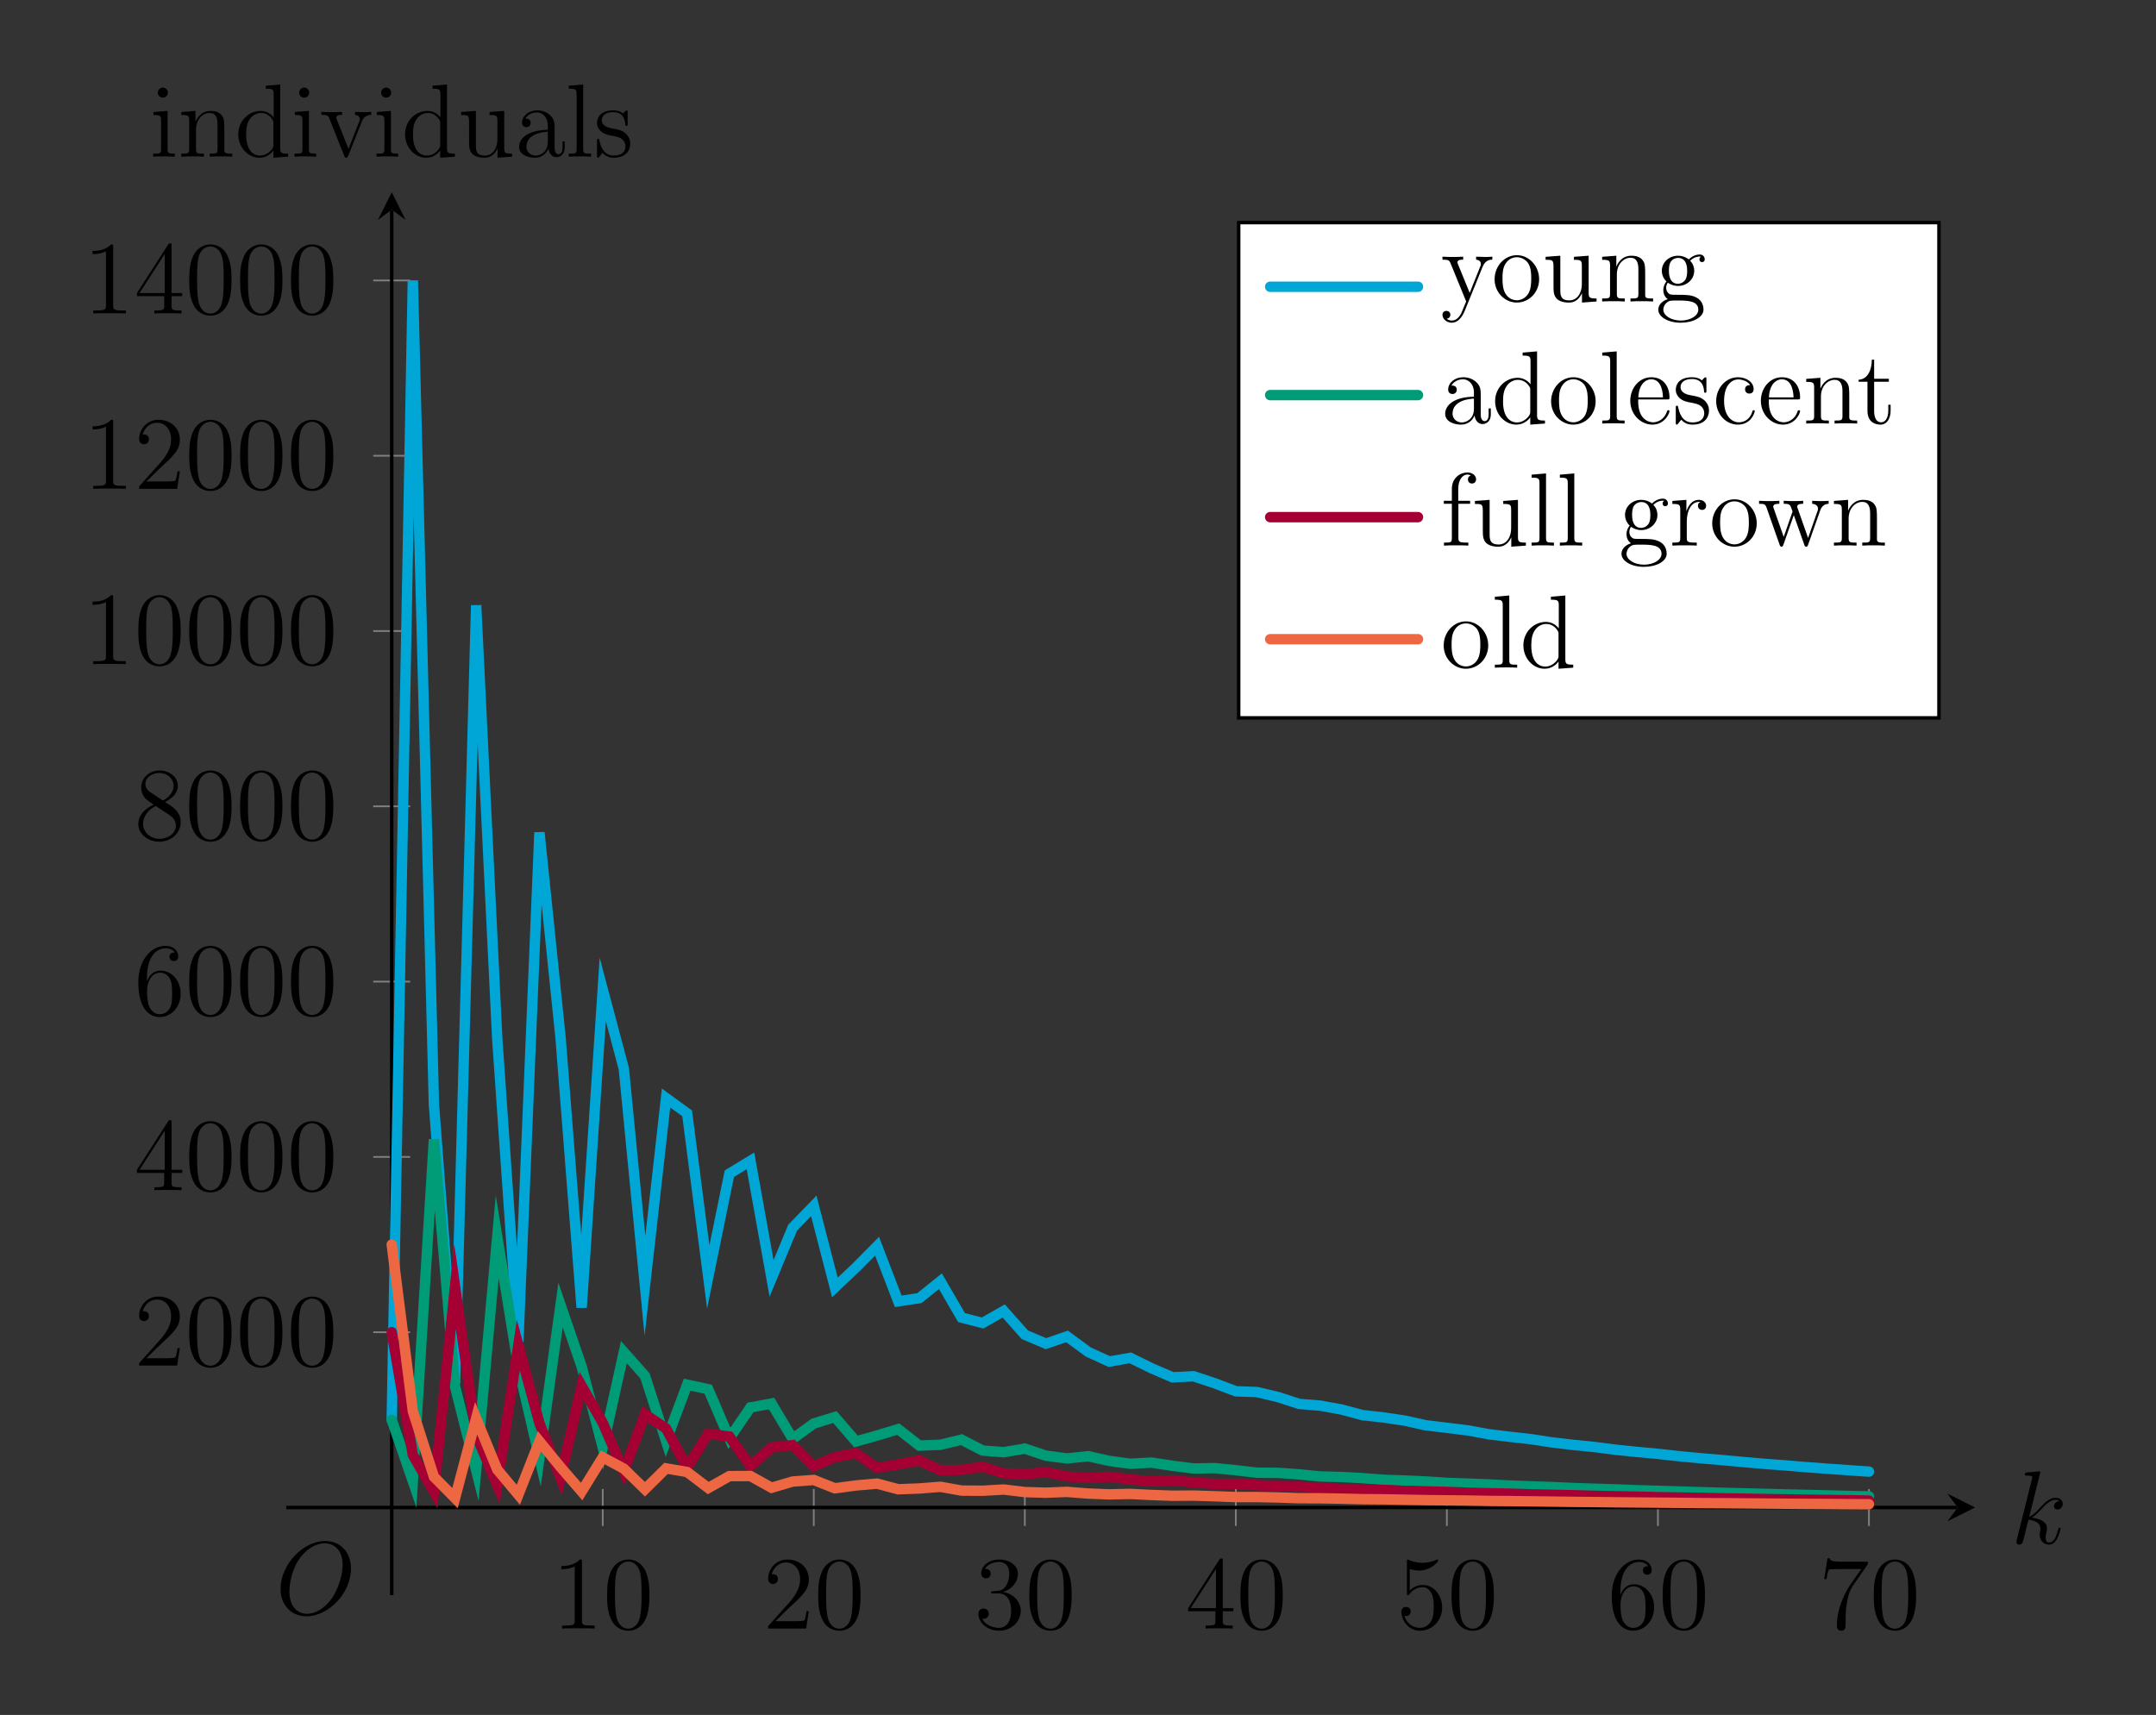
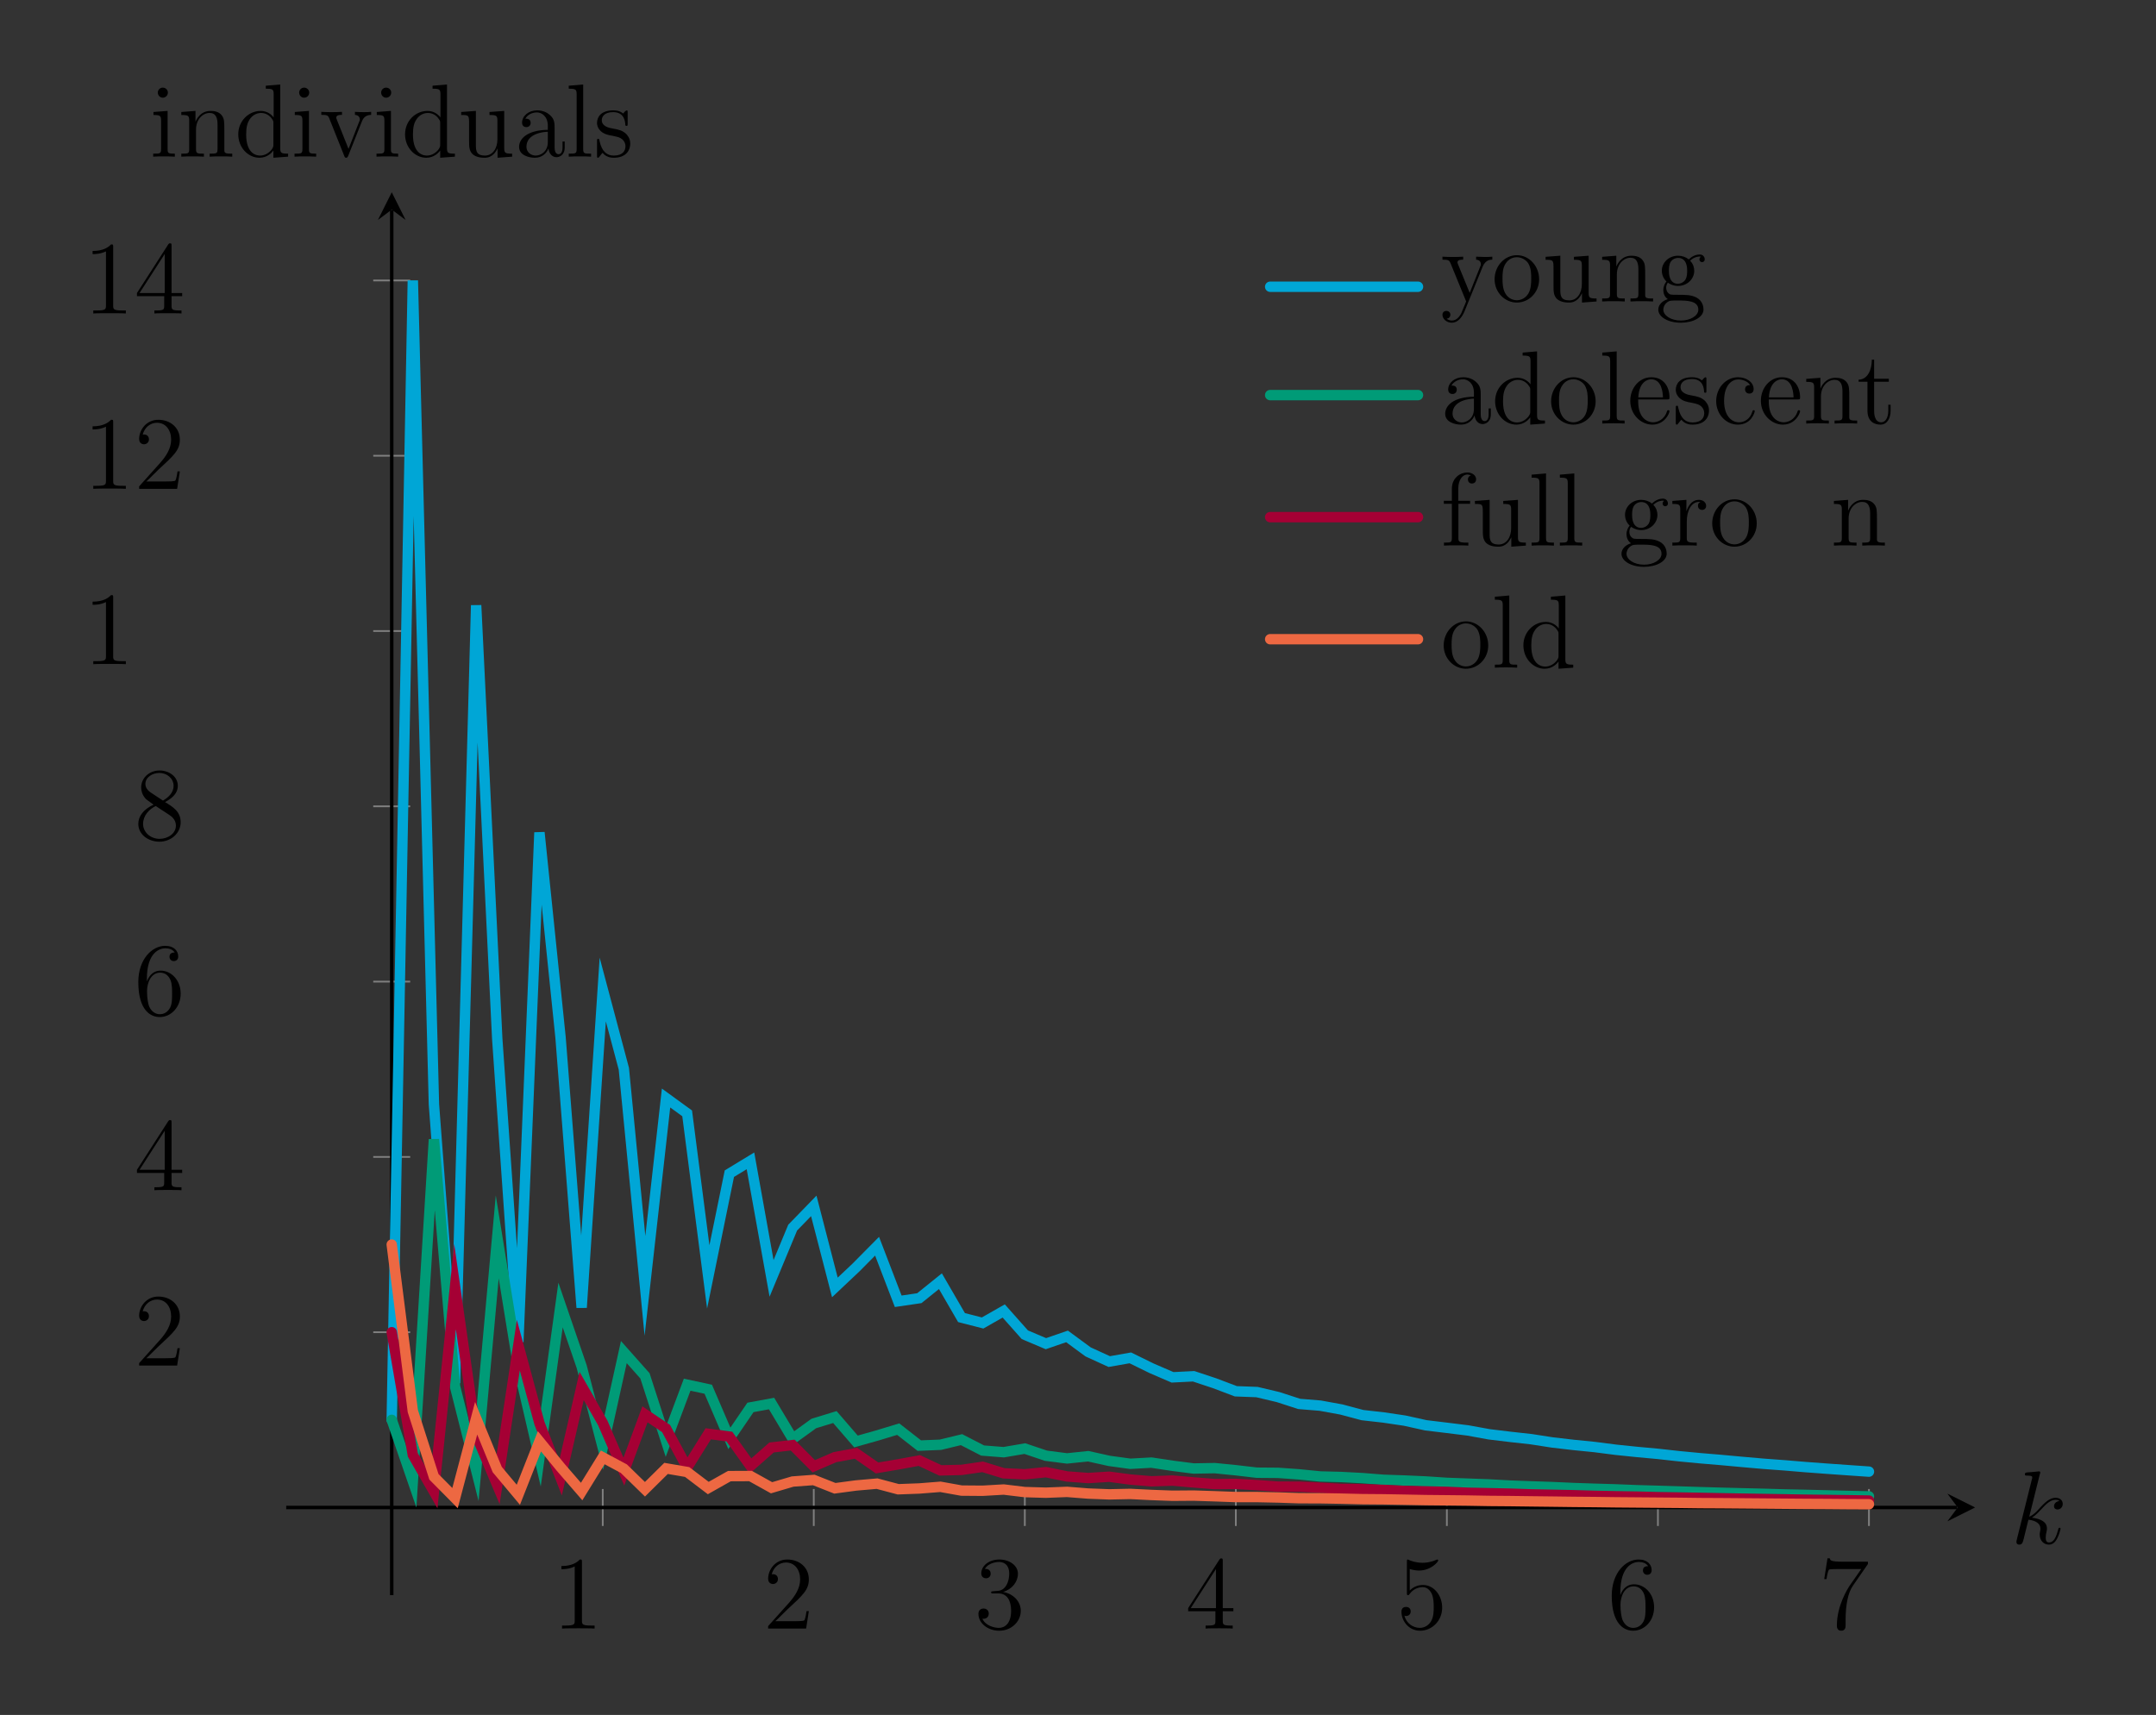
<svg xmlns="http://www.w3.org/2000/svg" xmlns:xlink="http://www.w3.org/1999/xlink" width="247.349pt" height="196.783pt" viewBox="0 0 247.349 196.783" version="1.2">
  <rect x="0" y="0" width="247.349" height="196.783" fill="#333333" stroke="none" />
  <defs>
    <g>
      <symbol overflow="visible" id="glyph0-0">
        <path style="stroke:none;" d="" />
      </symbol>
      <symbol overflow="visible" id="glyph0-1">
        <path style="stroke:none;" d="M 3.438 -7.641 C 3.438 -7.922 3.438 -7.922 3.188 -7.922 C 2.906 -7.609 2.312 -7.172 1.078 -7.172 L 1.078 -6.812 C 1.359 -6.812 1.953 -6.812 2.609 -7.125 L 2.609 -0.922 C 2.609 -0.484 2.578 -0.344 1.531 -0.344 L 1.156 -0.344 L 1.156 0 C 1.484 -0.031 2.641 -0.031 3.031 -0.031 C 3.422 -0.031 4.562 -0.031 4.891 0 L 4.891 -0.344 L 4.516 -0.344 C 3.469 -0.344 3.438 -0.484 3.438 -0.922 Z M 3.438 -7.641 " />
      </symbol>
      <symbol overflow="visible" id="glyph0-2">
-         <path style="stroke:none;" d="M 5.344 -3.812 C 5.344 -4.797 5.281 -5.766 4.859 -6.672 C 4.359 -7.672 3.5 -7.922 2.922 -7.922 C 2.234 -7.922 1.391 -7.578 0.938 -6.594 C 0.609 -5.844 0.484 -5.109 0.484 -3.812 C 0.484 -2.656 0.578 -1.781 1 -0.938 C 1.469 -0.031 2.281 0.25 2.906 0.25 C 3.953 0.25 4.547 -0.375 4.891 -1.062 C 5.312 -1.953 5.344 -3.125 5.344 -3.812 Z M 2.906 0.016 C 2.531 0.016 1.75 -0.203 1.531 -1.5 C 1.391 -2.219 1.391 -3.125 1.391 -3.953 C 1.391 -4.938 1.391 -5.812 1.578 -6.516 C 1.781 -7.312 2.391 -7.688 2.906 -7.688 C 3.359 -7.688 4.047 -7.422 4.281 -6.391 C 4.438 -5.703 4.438 -4.766 4.438 -3.953 C 4.438 -3.156 4.438 -2.25 4.297 -1.531 C 4.078 -0.219 3.328 0.016 2.906 0.016 Z M 2.906 0.016 " />
-       </symbol>
+         </symbol>
      <symbol overflow="visible" id="glyph0-3">
-         <path style="stroke:none;" d="M 5.25 -2 L 4.984 -2 C 4.953 -1.797 4.859 -1.141 4.734 -0.953 C 4.656 -0.844 3.969 -0.844 3.609 -0.844 L 1.406 -0.844 C 1.734 -1.125 2.453 -1.891 2.766 -2.172 C 4.578 -3.844 5.25 -4.453 5.25 -5.641 C 5.25 -7.016 4.156 -7.922 2.781 -7.922 C 1.391 -7.922 0.578 -6.75 0.578 -5.719 C 0.578 -5.109 1.109 -5.109 1.141 -5.109 C 1.391 -5.109 1.703 -5.297 1.703 -5.672 C 1.703 -6.016 1.484 -6.234 1.141 -6.234 C 1.031 -6.234 1.016 -6.234 0.984 -6.219 C 1.203 -7.031 1.844 -7.578 2.625 -7.578 C 3.641 -7.578 4.25 -6.734 4.25 -5.641 C 4.25 -4.625 3.672 -3.75 3 -2.984 L 0.578 -0.281 L 0.578 0 L 4.938 0 Z M 5.25 -2 " />
+         <path style="stroke:none;" d="M 5.25 -2 L 4.984 -2 C 4.953 -1.797 4.859 -1.141 4.734 -0.953 C 4.656 -0.844 3.969 -0.844 3.609 -0.844 L 1.406 -0.844 C 1.734 -1.125 2.453 -1.891 2.766 -2.172 C 4.578 -3.844 5.25 -4.453 5.25 -5.641 C 5.25 -7.016 4.156 -7.922 2.781 -7.922 C 1.391 -7.922 0.578 -6.75 0.578 -5.719 C 0.578 -5.109 1.109 -5.109 1.141 -5.109 C 1.391 -5.109 1.703 -5.297 1.703 -5.672 C 1.703 -6.016 1.484 -6.234 1.141 -6.234 C 1.031 -6.234 1.016 -6.234 0.984 -6.219 C 1.203 -7.031 1.844 -7.578 2.625 -7.578 C 3.641 -7.578 4.25 -6.734 4.25 -5.641 C 4.25 -4.625 3.672 -3.75 3 -2.984 L 0.578 -0.281 L 0.578 0 L 4.938 0 M 5.25 -2 " />
      </symbol>
      <symbol overflow="visible" id="glyph0-4">
        <path style="stroke:none;" d="M 2.188 -4.281 C 1.984 -4.266 1.938 -4.25 1.938 -4.156 C 1.938 -4.031 2 -4.031 2.219 -4.031 L 2.766 -4.031 C 3.781 -4.031 4.234 -3.188 4.234 -2.047 C 4.234 -0.484 3.422 -0.078 2.844 -0.078 C 2.266 -0.078 1.281 -0.344 0.938 -1.125 C 1.328 -1.078 1.672 -1.281 1.672 -1.719 C 1.672 -2.062 1.422 -2.297 1.078 -2.297 C 0.797 -2.297 0.484 -2.141 0.484 -1.688 C 0.484 -0.625 1.547 0.25 2.875 0.25 C 4.297 0.25 5.344 -0.828 5.344 -2.031 C 5.344 -3.141 4.453 -4 3.312 -4.203 C 4.344 -4.5 5.016 -5.359 5.016 -6.297 C 5.016 -7.234 4.047 -7.922 2.891 -7.922 C 1.688 -7.922 0.812 -7.203 0.812 -6.328 C 0.812 -5.859 1.188 -5.766 1.359 -5.766 C 1.609 -5.766 1.891 -5.938 1.891 -6.297 C 1.891 -6.672 1.609 -6.844 1.344 -6.844 C 1.281 -6.844 1.25 -6.844 1.219 -6.828 C 1.672 -7.641 2.797 -7.641 2.844 -7.641 C 3.25 -7.641 4.016 -7.469 4.016 -6.297 C 4.016 -6.062 3.984 -5.406 3.641 -4.891 C 3.281 -4.359 2.875 -4.328 2.547 -4.312 Z M 2.188 -4.281 " />
      </symbol>
      <symbol overflow="visible" id="glyph0-5">
        <path style="stroke:none;" d="M 4.297 -7.766 C 4.297 -7.984 4.297 -8.047 4.141 -8.047 C 4.047 -8.047 4 -8.047 3.906 -7.906 L 0.328 -2.344 L 0.328 -1.984 L 3.453 -1.984 L 3.453 -0.906 C 3.453 -0.469 3.438 -0.344 2.562 -0.344 L 2.328 -0.344 L 2.328 0 C 2.594 -0.031 3.547 -0.031 3.875 -0.031 C 4.203 -0.031 5.156 -0.031 5.438 0 L 5.438 -0.344 L 5.203 -0.344 C 4.344 -0.344 4.297 -0.469 4.297 -0.906 L 4.297 -1.984 L 5.516 -1.984 L 5.516 -2.344 L 4.297 -2.344 Z M 3.516 -6.828 L 3.516 -2.344 L 0.625 -2.344 Z M 3.516 -6.828 " />
      </symbol>
      <symbol overflow="visible" id="glyph0-6">
        <path style="stroke:none;" d="M 1.531 -6.828 C 2.031 -6.672 2.453 -6.656 2.594 -6.656 C 3.938 -6.656 4.797 -7.641 4.797 -7.812 C 4.797 -7.859 4.766 -7.922 4.703 -7.922 C 4.672 -7.922 4.656 -7.922 4.547 -7.875 C 3.875 -7.578 3.297 -7.547 3 -7.547 C 2.203 -7.547 1.641 -7.781 1.422 -7.875 C 1.328 -7.922 1.312 -7.922 1.297 -7.922 C 1.203 -7.922 1.203 -7.844 1.203 -7.656 L 1.203 -4.109 C 1.203 -3.906 1.203 -3.828 1.344 -3.828 C 1.406 -3.828 1.422 -3.844 1.531 -3.984 C 1.875 -4.469 2.438 -4.75 3.031 -4.75 C 3.656 -4.75 3.969 -4.172 4.062 -3.969 C 4.266 -3.5 4.281 -2.922 4.281 -2.469 C 4.281 -2.016 4.281 -1.328 3.953 -0.797 C 3.688 -0.375 3.219 -0.078 2.688 -0.078 C 1.906 -0.078 1.125 -0.609 0.922 -1.484 C 0.984 -1.453 1.047 -1.438 1.109 -1.438 C 1.312 -1.438 1.641 -1.562 1.641 -1.969 C 1.641 -2.297 1.406 -2.484 1.109 -2.484 C 0.891 -2.484 0.578 -2.391 0.578 -1.922 C 0.578 -0.906 1.391 0.25 2.719 0.25 C 4.062 0.25 5.25 -0.875 5.25 -2.391 C 5.25 -3.812 4.297 -5 3.047 -5 C 2.359 -5 1.844 -4.703 1.531 -4.359 Z M 1.531 -6.828 " />
      </symbol>
      <symbol overflow="visible" id="glyph0-7">
        <path style="stroke:none;" d="M 1.469 -4.156 C 1.469 -7.172 2.938 -7.641 3.578 -7.641 C 4 -7.641 4.438 -7.516 4.656 -7.156 C 4.516 -7.156 4.062 -7.156 4.062 -6.672 C 4.062 -6.406 4.25 -6.172 4.547 -6.172 C 4.859 -6.172 5.062 -6.359 5.062 -6.703 C 5.062 -7.312 4.609 -7.922 3.562 -7.922 C 2.062 -7.922 0.484 -6.391 0.484 -3.766 C 0.484 -0.484 1.922 0.25 2.938 0.25 C 4.234 0.25 5.344 -0.875 5.344 -2.438 C 5.344 -4.016 4.234 -5.078 3.047 -5.078 C 1.984 -5.078 1.578 -4.156 1.469 -3.828 Z M 2.938 -0.078 C 2.188 -0.078 1.828 -0.734 1.719 -0.984 C 1.609 -1.297 1.484 -1.891 1.484 -2.719 C 1.484 -3.656 1.922 -4.844 3 -4.844 C 3.641 -4.844 4 -4.406 4.172 -4 C 4.359 -3.547 4.359 -2.953 4.359 -2.438 C 4.359 -1.844 4.359 -1.297 4.141 -0.844 C 3.844 -0.281 3.406 -0.078 2.938 -0.078 Z M 2.938 -0.078 " />
      </symbol>
      <symbol overflow="visible" id="glyph0-8">
        <path style="stroke:none;" d="M 5.656 -7.406 L 5.656 -7.672 L 2.797 -7.672 C 1.344 -7.672 1.328 -7.828 1.281 -8.062 L 1.016 -8.062 L 0.641 -5.672 L 0.906 -5.672 C 0.938 -5.891 1.047 -6.625 1.203 -6.766 C 1.297 -6.828 2.188 -6.828 2.359 -6.828 L 4.891 -6.828 L 3.625 -5.016 C 3.297 -4.547 2.094 -2.594 2.094 -0.359 C 2.094 -0.219 2.094 0.25 2.594 0.25 C 3.094 0.25 3.094 -0.219 3.094 -0.375 L 3.094 -0.969 C 3.094 -2.734 3.375 -4.125 3.938 -4.922 Z M 5.656 -7.406 " />
      </symbol>
      <symbol overflow="visible" id="glyph0-9">
        <path style="stroke:none;" d="M 3.547 -4.297 C 4.156 -4.625 5.016 -5.172 5.016 -6.172 C 5.016 -7.219 4.016 -7.922 2.922 -7.922 C 1.734 -7.922 0.812 -7.062 0.812 -5.969 C 0.812 -5.562 0.938 -5.156 1.266 -4.75 C 1.391 -4.609 1.406 -4.594 2.234 -4 C 1.078 -3.469 0.484 -2.672 0.484 -1.797 C 0.484 -0.531 1.688 0.25 2.906 0.25 C 4.234 0.25 5.344 -0.734 5.344 -1.984 C 5.344 -3.188 4.484 -3.734 3.547 -4.297 Z M 1.938 -5.375 C 1.781 -5.484 1.297 -5.797 1.297 -6.375 C 1.297 -7.156 2.109 -7.641 2.906 -7.641 C 3.766 -7.641 4.531 -7.016 4.531 -6.156 C 4.531 -5.438 4 -4.859 3.312 -4.469 Z M 2.484 -3.844 L 3.938 -2.891 C 4.25 -2.688 4.797 -2.328 4.797 -1.594 C 4.797 -0.688 3.875 -0.078 2.922 -0.078 C 1.906 -0.078 1.031 -0.812 1.031 -1.797 C 1.031 -2.734 1.719 -3.484 2.484 -3.844 Z M 2.484 -3.844 " />
      </symbol>
      <symbol overflow="visible" id="glyph0-10">
        <path style="stroke:none;" d="M 2.078 -7.344 C 2.078 -7.656 1.828 -7.922 1.484 -7.922 C 1.188 -7.922 0.922 -7.672 0.922 -7.359 C 0.922 -7 1.203 -6.766 1.484 -6.766 C 1.859 -6.766 2.078 -7.078 2.078 -7.344 Z M 0.422 -5.125 L 0.422 -4.781 C 1.188 -4.781 1.297 -4.703 1.297 -4.125 L 1.297 -0.875 C 1.297 -0.344 1.172 -0.344 0.391 -0.344 L 0.391 0 C 0.734 -0.031 1.297 -0.031 1.641 -0.031 C 1.781 -0.031 2.469 -0.031 2.875 0 L 2.875 -0.344 C 2.094 -0.344 2.047 -0.406 2.047 -0.875 L 2.047 -5.25 Z M 0.422 -5.125 " />
      </symbol>
      <symbol overflow="visible" id="glyph0-11">
        <path style="stroke:none;" d="M 5.312 -2.891 C 5.312 -4 5.312 -4.344 5.031 -4.719 C 4.688 -5.188 4.125 -5.25 3.719 -5.25 C 2.562 -5.25 2.109 -4.266 2.016 -4.031 L 2 -4.031 L 2 -5.25 L 0.375 -5.125 L 0.375 -4.781 C 1.188 -4.781 1.281 -4.703 1.281 -4.109 L 1.281 -0.875 C 1.281 -0.344 1.156 -0.344 0.375 -0.344 L 0.375 0 C 0.688 -0.031 1.328 -0.031 1.672 -0.031 C 2.016 -0.031 2.656 -0.031 2.969 0 L 2.969 -0.344 C 2.203 -0.344 2.062 -0.344 2.062 -0.875 L 2.062 -3.094 C 2.062 -4.344 2.891 -5.016 3.625 -5.016 C 4.359 -5.016 4.531 -4.406 4.531 -3.688 L 4.531 -0.875 C 4.531 -0.344 4.406 -0.344 3.625 -0.344 L 3.625 0 C 3.938 -0.031 4.578 -0.031 4.906 -0.031 C 5.25 -0.031 5.906 -0.031 6.219 0 L 6.219 -0.344 C 5.609 -0.344 5.312 -0.344 5.312 -0.703 Z M 5.312 -2.891 " />
      </symbol>
      <symbol overflow="visible" id="glyph0-12">
        <path style="stroke:none;" d="M 3.578 -8.141 L 3.578 -7.797 C 4.391 -7.797 4.484 -7.719 4.484 -7.125 L 4.484 -4.5 C 4.234 -4.844 3.719 -5.25 3 -5.25 C 1.609 -5.25 0.422 -4.094 0.422 -2.562 C 0.422 -1.047 1.547 0.125 2.859 0.125 C 3.766 0.125 4.297 -0.484 4.453 -0.703 L 4.453 0.125 L 6.141 0 L 6.141 -0.344 C 5.328 -0.344 5.234 -0.422 5.234 -1.016 L 5.234 -8.281 Z M 4.453 -1.391 C 4.453 -1.188 4.453 -1.141 4.297 -0.875 C 4 -0.469 3.516 -0.125 2.922 -0.125 C 2.609 -0.125 1.328 -0.234 1.328 -2.547 C 1.328 -3.406 1.469 -3.891 1.734 -4.281 C 1.969 -4.656 2.438 -5.016 3.047 -5.016 C 3.781 -5.016 4.203 -4.484 4.312 -4.297 C 4.453 -4.094 4.453 -4.062 4.453 -3.844 Z M 4.453 -1.391 " />
      </symbol>
      <symbol overflow="visible" id="glyph0-13">
        <path style="stroke:none;" d="M 4.859 -4 C 4.969 -4.266 5.172 -4.781 5.938 -4.797 L 5.938 -5.141 C 5.594 -5.109 5.422 -5.109 5.062 -5.109 C 4.797 -5.109 4.625 -5.109 4.078 -5.141 L 4.078 -4.797 C 4.578 -4.766 4.641 -4.406 4.641 -4.281 C 4.641 -4.172 4.609 -4.109 4.547 -3.969 L 3.344 -0.891 L 2 -4.25 C 1.938 -4.422 1.938 -4.422 1.938 -4.484 C 1.938 -4.797 2.391 -4.797 2.594 -4.797 L 2.594 -5.141 C 2.297 -5.109 1.688 -5.109 1.359 -5.109 C 0.969 -5.109 0.938 -5.109 0.219 -5.141 L 0.219 -4.797 C 0.875 -4.797 1 -4.75 1.141 -4.375 L 2.844 -0.109 C 2.906 0.062 2.938 0.125 3.078 0.125 C 3.156 0.125 3.234 0.094 3.312 -0.109 Z M 4.859 -4 " />
      </symbol>
      <symbol overflow="visible" id="glyph0-14">
        <path style="stroke:none;" d="M 3.625 -5.125 L 3.625 -4.781 C 4.438 -4.781 4.531 -4.703 4.531 -4.109 L 4.531 -1.984 C 4.531 -0.969 4 -0.125 3.094 -0.125 C 2.125 -0.125 2.062 -0.672 2.062 -1.312 L 2.062 -5.25 L 0.375 -5.125 L 0.375 -4.781 C 1.281 -4.781 1.281 -4.75 1.281 -3.688 L 1.281 -1.891 C 1.281 -1.156 1.281 -0.734 1.641 -0.328 C 1.938 -0.031 2.422 0.125 3.031 0.125 C 3.234 0.125 3.609 0.125 4.016 -0.219 C 4.359 -0.5 4.547 -0.953 4.547 -0.953 L 4.547 0.125 L 6.219 0 L 6.219 -0.344 C 5.406 -0.344 5.312 -0.422 5.312 -1.016 L 5.312 -5.25 Z M 3.625 -5.125 " />
      </symbol>
      <symbol overflow="visible" id="glyph0-15">
        <path style="stroke:none;" d="M 4.609 -3.188 C 4.609 -3.828 4.609 -4.297 4.078 -4.766 C 3.656 -5.156 3.125 -5.312 2.594 -5.312 C 1.625 -5.312 0.875 -4.672 0.875 -3.906 C 0.875 -3.547 1.094 -3.391 1.375 -3.391 C 1.656 -3.391 1.859 -3.594 1.859 -3.875 C 1.859 -4.359 1.438 -4.359 1.25 -4.359 C 1.531 -4.859 2.094 -5.078 2.578 -5.078 C 3.125 -5.078 3.828 -4.625 3.828 -3.547 L 3.828 -3.078 C 1.438 -3.047 0.531 -2.031 0.531 -1.125 C 0.531 -0.172 1.625 0.125 2.344 0.125 C 3.141 0.125 3.672 -0.359 3.906 -0.938 C 3.953 -0.375 4.312 0.062 4.828 0.062 C 5.078 0.062 5.766 -0.109 5.766 -1.062 L 5.766 -1.734 L 5.516 -1.734 L 5.516 -1.062 C 5.516 -0.375 5.219 -0.281 5.062 -0.281 C 4.609 -0.281 4.609 -0.922 4.609 -1.094 Z M 3.828 -1.688 C 3.828 -0.516 2.953 -0.125 2.438 -0.125 C 1.859 -0.125 1.375 -0.547 1.375 -1.125 C 1.375 -2.688 3.391 -2.844 3.828 -2.859 Z M 3.828 -1.688 " />
      </symbol>
      <symbol overflow="visible" id="glyph0-16">
        <path style="stroke:none;" d="M 2.047 -8.281 L 0.391 -8.141 L 0.391 -7.797 C 1.203 -7.797 1.297 -7.719 1.297 -7.125 L 1.297 -0.875 C 1.297 -0.344 1.172 -0.344 0.391 -0.344 L 0.391 0 C 0.734 -0.031 1.312 -0.031 1.672 -0.031 C 2.031 -0.031 2.625 -0.031 2.953 0 L 2.953 -0.344 C 2.188 -0.344 2.047 -0.344 2.047 -0.875 Z M 2.047 -8.281 " />
      </symbol>
      <symbol overflow="visible" id="glyph0-17">
        <path style="stroke:none;" d="M 3.906 -5.047 C 3.906 -5.25 3.906 -5.312 3.797 -5.312 C 3.703 -5.312 3.469 -5.062 3.391 -4.953 C 3.016 -5.25 2.641 -5.312 2.266 -5.312 C 0.828 -5.312 0.391 -4.531 0.391 -3.875 C 0.391 -3.75 0.391 -3.328 0.844 -2.906 C 1.234 -2.578 1.641 -2.484 2.188 -2.391 C 2.844 -2.25 3 -2.219 3.297 -1.984 C 3.5 -1.797 3.656 -1.531 3.656 -1.203 C 3.656 -0.688 3.359 -0.125 2.312 -0.125 C 1.531 -0.125 0.953 -0.578 0.688 -1.766 C 0.641 -1.984 0.641 -1.984 0.625 -2 C 0.609 -2.047 0.562 -2.047 0.531 -2.047 C 0.391 -2.047 0.391 -1.984 0.391 -1.781 L 0.391 -0.156 C 0.391 0.062 0.391 0.125 0.516 0.125 C 0.578 0.125 0.578 0.109 0.781 -0.141 C 0.844 -0.219 0.844 -0.25 1.031 -0.438 C 1.484 0.125 2.125 0.125 2.328 0.125 C 3.578 0.125 4.203 -0.578 4.203 -1.516 C 4.203 -2.156 3.797 -2.547 3.703 -2.641 C 3.266 -3.016 2.938 -3.094 2.156 -3.234 C 1.797 -3.297 0.938 -3.469 0.938 -4.188 C 0.938 -4.547 1.188 -5.109 2.25 -5.109 C 3.547 -5.109 3.625 -4 3.641 -3.625 C 3.656 -3.531 3.75 -3.531 3.781 -3.531 C 3.906 -3.531 3.906 -3.594 3.906 -3.797 Z M 3.906 -5.047 " />
      </symbol>
      <symbol overflow="visible" id="glyph0-18">
        <path style="stroke:none;" d="M 4.828 -3.984 C 5.156 -4.781 5.703 -4.797 5.938 -4.797 L 5.938 -5.141 C 5.594 -5.109 5.422 -5.109 5.047 -5.109 C 4.766 -5.109 4.75 -5.109 4.078 -5.141 L 4.078 -4.797 C 4.516 -4.766 4.625 -4.5 4.625 -4.281 C 4.625 -4.172 4.609 -4.109 4.547 -4 L 3.344 -0.984 L 2.016 -4.234 C 1.938 -4.406 1.938 -4.469 1.938 -4.484 C 1.938 -4.797 2.359 -4.797 2.594 -4.797 L 2.594 -5.141 C 2.281 -5.109 1.703 -5.109 1.375 -5.109 C 0.922 -5.109 0.891 -5.109 0.219 -5.141 L 0.219 -4.797 C 0.906 -4.797 1 -4.734 1.156 -4.359 L 2.938 0 C 2.406 1.266 2.406 1.281 2.359 1.391 C 2.156 1.734 1.844 2.188 1.297 2.188 C 0.938 2.188 0.703 1.984 0.703 1.984 C 0.703 1.984 1.125 1.938 1.125 1.516 C 1.125 1.234 0.891 1.078 0.672 1.078 C 0.484 1.078 0.219 1.188 0.219 1.531 C 0.219 1.984 0.672 2.438 1.297 2.438 C 1.969 2.438 2.453 1.844 2.766 1.094 Z M 4.828 -3.984 " />
      </symbol>
      <symbol overflow="visible" id="glyph0-19">
        <path style="stroke:none;" d="M 5.469 -2.547 C 5.469 -4.094 4.297 -5.312 2.922 -5.312 C 1.484 -5.312 0.359 -4.047 0.359 -2.547 C 0.359 -1.031 1.547 0.125 2.906 0.125 C 4.312 0.125 5.469 -1.047 5.469 -2.547 Z M 2.922 -0.141 C 2.484 -0.141 1.938 -0.328 1.594 -0.922 C 1.281 -1.453 1.266 -2.156 1.266 -2.656 C 1.266 -3.109 1.266 -3.844 1.641 -4.375 C 1.969 -4.891 2.484 -5.078 2.906 -5.078 C 3.375 -5.078 3.875 -4.859 4.203 -4.406 C 4.562 -3.844 4.562 -3.094 4.562 -2.656 C 4.562 -2.234 4.562 -1.5 4.25 -0.938 C 3.922 -0.375 3.375 -0.141 2.922 -0.141 Z M 2.922 -0.141 " />
      </symbol>
      <symbol overflow="visible" id="glyph0-20">
        <path style="stroke:none;" d="M 1.422 -2.156 C 1.984 -1.781 2.453 -1.781 2.594 -1.781 C 3.656 -1.781 4.453 -2.594 4.453 -3.516 C 4.453 -3.844 4.359 -4.297 3.984 -4.672 C 4.453 -5.156 5 -5.156 5.062 -5.156 C 5.109 -5.156 5.172 -5.156 5.219 -5.125 C 5.109 -5.078 5.047 -4.953 5.047 -4.828 C 5.047 -4.656 5.156 -4.516 5.359 -4.516 C 5.453 -4.516 5.656 -4.578 5.656 -4.844 C 5.656 -5.062 5.5 -5.391 5.078 -5.391 C 4.453 -5.391 4 -5 3.828 -4.828 C 3.469 -5.109 3.047 -5.25 2.594 -5.25 C 1.531 -5.25 0.734 -4.453 0.734 -3.531 C 0.734 -2.844 1.141 -2.406 1.266 -2.297 C 1.125 -2.125 0.906 -1.781 0.906 -1.312 C 0.906 -0.625 1.328 -0.328 1.422 -0.266 C 0.875 -0.109 0.328 0.328 0.328 0.938 C 0.328 1.766 1.438 2.438 2.906 2.438 C 4.328 2.438 5.516 1.812 5.516 0.922 C 5.516 0.625 5.422 -0.078 4.703 -0.453 C 4.094 -0.766 3.5 -0.766 2.484 -0.766 C 1.75 -0.766 1.672 -0.766 1.453 -0.984 C 1.328 -1.109 1.234 -1.328 1.234 -1.578 C 1.234 -1.781 1.297 -1.984 1.422 -2.156 Z M 2.594 -2.031 C 1.547 -2.031 1.547 -3.25 1.547 -3.516 C 1.547 -3.734 1.547 -4.219 1.75 -4.547 C 1.984 -4.891 2.344 -5 2.594 -5 C 3.641 -5 3.641 -3.797 3.641 -3.531 C 3.641 -3.312 3.641 -2.828 3.438 -2.5 C 3.203 -2.156 2.844 -2.031 2.594 -2.031 Z M 2.922 2.188 C 1.781 2.188 0.906 1.609 0.906 0.938 C 0.906 0.828 0.938 0.375 1.391 0.062 C 1.641 -0.109 1.75 -0.109 2.594 -0.109 C 3.578 -0.109 4.922 -0.109 4.922 0.938 C 4.922 1.641 4.016 2.188 2.922 2.188 Z M 2.922 2.188 " />
      </symbol>
      <symbol overflow="visible" id="glyph0-21">
        <path style="stroke:none;" d="M 4.562 -2.766 C 4.828 -2.766 4.859 -2.766 4.859 -3 C 4.859 -4.203 4.203 -5.312 2.766 -5.312 C 1.406 -5.312 0.359 -4.094 0.359 -2.609 C 0.359 -1.031 1.578 0.125 2.891 0.125 C 4.312 0.125 4.859 -1.172 4.859 -1.422 C 4.859 -1.484 4.797 -1.531 4.719 -1.531 C 4.625 -1.531 4.609 -1.484 4.578 -1.422 C 4.266 -0.422 3.469 -0.141 2.969 -0.141 C 2.469 -0.141 1.266 -0.484 1.266 -2.547 L 1.266 -2.766 Z M 1.281 -3 C 1.375 -4.859 2.422 -5.078 2.75 -5.078 C 4.031 -5.078 4.094 -3.391 4.109 -3 Z M 1.281 -3 " />
      </symbol>
      <symbol overflow="visible" id="glyph0-22">
        <path style="stroke:none;" d="M 4.312 -4.406 C 4.172 -4.406 3.734 -4.406 3.734 -3.922 C 3.734 -3.641 3.938 -3.438 4.219 -3.438 C 4.5 -3.438 4.719 -3.594 4.719 -3.953 C 4.719 -4.75 3.891 -5.312 2.922 -5.312 C 1.531 -5.312 0.422 -4.078 0.422 -2.578 C 0.422 -1.047 1.562 0.125 2.906 0.125 C 4.484 0.125 4.844 -1.312 4.844 -1.422 C 4.844 -1.531 4.75 -1.531 4.719 -1.531 C 4.609 -1.531 4.609 -1.484 4.562 -1.344 C 4.297 -0.5 3.656 -0.141 3.016 -0.141 C 2.281 -0.141 1.328 -0.781 1.328 -2.594 C 1.328 -4.562 2.344 -5.062 2.938 -5.062 C 3.391 -5.062 4.047 -4.875 4.312 -4.406 Z M 4.312 -4.406 " />
      </symbol>
      <symbol overflow="visible" id="glyph0-23">
        <path style="stroke:none;" d="M 2 -4.797 L 3.688 -4.797 L 3.688 -5.141 L 2 -5.141 L 2 -7.328 L 1.734 -7.328 C 1.734 -6.219 1.297 -5.062 0.219 -5.031 L 0.219 -4.797 L 1.234 -4.797 L 1.234 -1.484 C 1.234 -0.156 2.109 0.125 2.734 0.125 C 3.5 0.125 3.891 -0.625 3.891 -1.484 L 3.891 -2.156 L 3.625 -2.156 L 3.625 -1.5 C 3.625 -0.641 3.281 -0.141 2.812 -0.141 C 2 -0.141 2 -1.25 2 -1.453 Z M 2 -4.797 " />
      </symbol>
      <symbol overflow="visible" id="glyph0-24">
        <path style="stroke:none;" d="M 2.047 -4.797 L 3.391 -4.797 L 3.391 -5.141 L 2.031 -5.141 L 2.031 -6.531 C 2.031 -7.609 2.578 -8.156 3.062 -8.156 C 3.156 -8.156 3.344 -8.125 3.484 -8.062 C 3.438 -8.047 3.141 -7.938 3.141 -7.594 C 3.141 -7.312 3.328 -7.125 3.594 -7.125 C 3.891 -7.125 4.078 -7.312 4.078 -7.609 C 4.078 -8.047 3.641 -8.391 3.078 -8.391 C 2.234 -8.391 1.297 -7.75 1.297 -6.531 L 1.297 -5.141 L 0.375 -5.141 L 0.375 -4.797 L 1.297 -4.797 L 1.297 -0.875 C 1.297 -0.344 1.172 -0.344 0.391 -0.344 L 0.391 0 C 0.734 -0.031 1.391 -0.031 1.734 -0.031 C 2.062 -0.031 2.906 -0.031 3.188 0 L 3.188 -0.344 L 2.938 -0.344 C 2.078 -0.344 2.047 -0.484 2.047 -0.906 Z M 2.047 -4.797 " />
      </symbol>
      <symbol overflow="visible" id="glyph0-25">
        <path style="stroke:none;" d="M 1.984 -2.781 C 1.984 -3.938 2.469 -5.016 3.391 -5.016 C 3.484 -5.016 3.5 -5.016 3.547 -5 C 3.453 -4.953 3.266 -4.891 3.266 -4.562 C 3.266 -4.219 3.547 -4.094 3.734 -4.094 C 3.969 -4.094 4.203 -4.25 4.203 -4.562 C 4.203 -4.922 3.891 -5.25 3.375 -5.25 C 2.359 -5.25 2.016 -4.156 1.938 -3.938 L 1.938 -5.25 L 0.328 -5.125 L 0.328 -4.781 C 1.141 -4.781 1.234 -4.703 1.234 -4.109 L 1.234 -0.875 C 1.234 -0.344 1.109 -0.344 0.328 -0.344 L 0.328 0 C 0.672 -0.031 1.328 -0.031 1.688 -0.031 C 2 -0.031 2.844 -0.031 3.125 0 L 3.125 -0.344 L 2.891 -0.344 C 2.016 -0.344 1.984 -0.484 1.984 -0.906 Z M 1.984 -2.781 " />
      </symbol>
      <symbol overflow="visible" id="glyph0-26">
-         <path style="stroke:none;" d="M 7.219 -4 C 7.469 -4.75 8 -4.781 8.203 -4.797 L 8.203 -5.141 C 7.906 -5.109 7.688 -5.109 7.312 -5.109 C 6.969 -5.109 6.953 -5.109 6.312 -5.141 L 6.312 -4.797 C 6.844 -4.766 6.984 -4.453 6.984 -4.219 C 6.984 -4.203 6.984 -4.125 6.938 -4 L 5.844 -0.875 L 4.656 -4.25 C 4.594 -4.406 4.594 -4.422 4.594 -4.453 C 4.594 -4.797 5.031 -4.797 5.281 -4.797 L 5.281 -5.141 C 4.953 -5.109 4.453 -5.109 4.109 -5.109 C 3.734 -5.109 3.703 -5.109 3.047 -5.141 L 3.047 -4.797 C 3.5 -4.797 3.641 -4.766 3.781 -4.609 C 3.844 -4.547 3.984 -4.156 4.062 -3.906 L 3.047 -1 L 1.906 -4.25 C 1.844 -4.406 1.844 -4.422 1.844 -4.469 C 1.844 -4.797 2.312 -4.797 2.547 -4.797 L 2.547 -5.141 C 2.234 -5.109 1.641 -5.109 1.328 -5.109 C 0.984 -5.109 0.969 -5.109 0.219 -5.141 L 0.219 -4.797 C 0.828 -4.797 0.938 -4.75 1.078 -4.359 L 2.578 -0.094 C 2.625 0.031 2.656 0.125 2.797 0.125 C 2.891 0.125 2.953 0.078 3.016 -0.109 L 4.203 -3.5 L 5.406 -0.109 C 5.453 0.078 5.516 0.125 5.625 0.125 C 5.766 0.125 5.797 0.031 5.844 -0.094 Z M 7.219 -4 " />
-       </symbol>
+         </symbol>
      <symbol overflow="visible" id="glyph1-0">
        <path style="stroke:none;" d="" />
      </symbol>
      <symbol overflow="visible" id="glyph1-1">
-         <path style="stroke:none;" d="M 8.656 -5.219 C 8.656 -7.188 7.375 -8.391 5.703 -8.391 C 3.141 -8.391 0.578 -5.656 0.578 -2.891 C 0.578 -1.031 1.812 0.25 3.547 0.25 C 6.047 0.25 8.656 -2.359 8.656 -5.219 Z M 3.609 -0.031 C 2.641 -0.031 1.594 -0.734 1.594 -2.594 C 1.594 -3.688 1.984 -5.453 2.969 -6.656 C 3.844 -7.703 4.844 -8.125 5.641 -8.125 C 6.688 -8.125 7.703 -7.375 7.703 -5.656 C 7.703 -4.594 7.25 -2.938 6.453 -1.797 C 5.578 -0.578 4.5 -0.031 3.609 -0.031 Z M 3.609 -0.031 " />
-       </symbol>
+         </symbol>
      <symbol overflow="visible" id="glyph1-2">
        <path style="stroke:none;" d="M 3.344 -7.969 C 3.359 -8.016 3.391 -8.094 3.391 -8.156 C 3.391 -8.281 3.266 -8.281 3.25 -8.281 C 3.234 -8.281 2.797 -8.234 2.594 -8.219 C 2.391 -8.203 2.203 -8.172 1.984 -8.172 C 1.703 -8.141 1.625 -8.125 1.625 -7.922 C 1.625 -7.797 1.734 -7.797 1.859 -7.797 C 2.469 -7.797 2.469 -7.688 2.469 -7.578 C 2.469 -7.516 2.469 -7.5 2.406 -7.281 L 0.703 -0.469 C 0.656 -0.281 0.656 -0.266 0.656 -0.188 C 0.656 0.078 0.859 0.125 0.984 0.125 C 1.312 0.125 1.391 -0.141 1.484 -0.516 L 2.031 -2.734 C 2.891 -2.641 3.406 -2.281 3.406 -1.719 C 3.406 -1.641 3.406 -1.594 3.375 -1.422 C 3.328 -1.234 3.328 -1.094 3.328 -1.031 C 3.328 -0.344 3.781 0.125 4.391 0.125 C 4.938 0.125 5.219 -0.375 5.312 -0.547 C 5.562 -0.984 5.719 -1.656 5.719 -1.703 C 5.719 -1.766 5.672 -1.812 5.609 -1.812 C 5.5 -1.812 5.484 -1.766 5.438 -1.578 C 5.266 -0.953 5.016 -0.125 4.406 -0.125 C 4.172 -0.125 4.016 -0.234 4.016 -0.688 C 4.016 -0.922 4.062 -1.188 4.109 -1.359 C 4.156 -1.578 4.156 -1.578 4.156 -1.734 C 4.156 -2.438 3.531 -2.828 2.438 -2.969 C 2.859 -3.234 3.297 -3.703 3.453 -3.875 C 4.141 -4.641 4.609 -5.016 5.156 -5.016 C 5.422 -5.016 5.5 -4.953 5.578 -4.875 C 5.141 -4.828 4.969 -4.516 4.969 -4.281 C 4.969 -4 5.203 -3.906 5.359 -3.906 C 5.688 -3.906 5.969 -4.172 5.969 -4.547 C 5.969 -4.906 5.703 -5.25 5.156 -5.25 C 4.5 -5.25 3.969 -4.797 3.125 -3.844 C 3 -3.703 2.562 -3.25 2.125 -3.078 Z M 3.344 -7.969 " />
      </symbol>
    </g>
  </defs>
  <g id="surface1">
    <path style="fill:none;stroke-width:0.199;stroke-linecap:butt;stroke-linejoin:miter;stroke:rgb(50%,50%,50%);stroke-opacity:1;stroke-miterlimit:10;" d="M 36.425 7.96 L 36.425 12.213 M 60.708 7.96 L 60.708 12.213 M 84.994 7.96 L 84.994 12.213 M 109.276 7.96 L 109.276 12.213 M 133.559 7.96 L 133.559 12.213 M 157.845 7.96 L 157.845 12.213 M 182.128 7.96 L 182.128 12.213 " transform="matrix(0.997,0,0,-0.997,32.835,183.037)" />
    <path style="fill:none;stroke-width:0.199;stroke-linecap:butt;stroke-linejoin:miter;stroke:rgb(50%,50%,50%);stroke-opacity:1;stroke-miterlimit:10;" d="M 10.016 30.261 L 14.269 30.261 M 10.016 50.435 L 14.269 50.435 M 10.016 70.613 L 14.269 70.613 M 10.016 90.787 L 14.269 90.787 M 10.016 110.961 L 14.269 110.961 M 10.016 131.135 L 14.269 131.135 M 10.016 151.309 L 14.269 151.309 " transform="matrix(0.997,0,0,-0.997,32.835,183.037)" />
    <path style="fill:none;stroke-width:0.399;stroke-linecap:butt;stroke-linejoin:miter;stroke:rgb(0%,0%,0%);stroke-opacity:1;stroke-miterlimit:10;" d="M 0.001 10.087 L 192.276 10.087 " transform="matrix(0.997,0,0,-0.997,32.835,183.037)" />
    <path style=" stroke:none;fill-rule:nonzero;fill:rgb(0%,0%,0%);fill-opacity:1;" d="M 226.594 172.977 L 223.414 171.387 L 224.605 172.977 L 223.414 174.566 " />
    <path style="fill:none;stroke-width:0.399;stroke-linecap:butt;stroke-linejoin:miter;stroke:rgb(0%,0%,0%);stroke-opacity:1;stroke-miterlimit:10;" d="M 12.143 0.002 L 12.143 159.404 " transform="matrix(0.997,0,0,-0.997,32.835,183.037)" />
    <path style=" stroke:none;fill-rule:nonzero;fill:rgb(0%,0%,0%);fill-opacity:1;" d="M 44.945 22.062 L 43.355 25.242 L 44.945 24.051 L 46.535 25.242 " />
    <g style="fill:rgb(0%,0%,0%);fill-opacity:1;">
      <use xlink:href="#glyph0-1" x="63.326" y="186.871" />
      <use xlink:href="#glyph0-2" x="69.164" y="186.871" />
    </g>
    <g style="fill:rgb(0%,0%,0%);fill-opacity:1;">
      <use xlink:href="#glyph0-3" x="87.546" y="186.871" />
      <use xlink:href="#glyph0-2" x="93.383" y="186.871" />
    </g>
    <g style="fill:rgb(0%,0%,0%);fill-opacity:1;">
      <use xlink:href="#glyph0-4" x="111.766" y="186.871" />
      <use xlink:href="#glyph0-2" x="117.604" y="186.871" />
    </g>
    <g style="fill:rgb(0%,0%,0%);fill-opacity:1;">
      <use xlink:href="#glyph0-5" x="135.985" y="186.871" />
      <use xlink:href="#glyph0-2" x="141.823" y="186.871" />
    </g>
    <g style="fill:rgb(0%,0%,0%);fill-opacity:1;">
      <use xlink:href="#glyph0-6" x="160.204" y="186.871" />
      <use xlink:href="#glyph0-2" x="166.042" y="186.871" />
    </g>
    <g style="fill:rgb(0%,0%,0%);fill-opacity:1;">
      <use xlink:href="#glyph0-7" x="184.425" y="186.871" />
      <use xlink:href="#glyph0-2" x="190.263" y="186.871" />
    </g>
    <g style="fill:rgb(0%,0%,0%);fill-opacity:1;">
      <use xlink:href="#glyph0-8" x="208.644" y="186.871" />
      <use xlink:href="#glyph0-2" x="214.482" y="186.871" />
    </g>
    <g style="fill:rgb(0%,0%,0%);fill-opacity:1;">
      <use xlink:href="#glyph0-3" x="15.384" y="156.697" />
      <use xlink:href="#glyph0-2" x="21.221" y="156.697" />
      <use xlink:href="#glyph0-2" x="27.059" y="156.697" />
      <use xlink:href="#glyph0-2" x="32.897" y="156.697" />
    </g>
    <g style="fill:rgb(0%,0%,0%);fill-opacity:1;">
      <use xlink:href="#glyph0-5" x="15.384" y="136.575" />
      <use xlink:href="#glyph0-2" x="21.221" y="136.575" />
      <use xlink:href="#glyph0-2" x="27.059" y="136.575" />
      <use xlink:href="#glyph0-2" x="32.897" y="136.575" />
    </g>
    <g style="fill:rgb(0%,0%,0%);fill-opacity:1;">
      <use xlink:href="#glyph0-7" x="15.384" y="116.454" />
      <use xlink:href="#glyph0-2" x="21.221" y="116.454" />
      <use xlink:href="#glyph0-2" x="27.059" y="116.454" />
      <use xlink:href="#glyph0-2" x="32.897" y="116.454" />
    </g>
    <g style="fill:rgb(0%,0%,0%);fill-opacity:1;">
      <use xlink:href="#glyph0-9" x="15.384" y="96.333" />
      <use xlink:href="#glyph0-2" x="21.221" y="96.333" />
      <use xlink:href="#glyph0-2" x="27.059" y="96.333" />
      <use xlink:href="#glyph0-2" x="32.897" y="96.333" />
    </g>
    <g style="fill:rgb(0%,0%,0%);fill-opacity:1;">
      <use xlink:href="#glyph0-1" x="9.546" y="76.211" />
      <use xlink:href="#glyph0-2" x="15.384" y="76.211" />
      <use xlink:href="#glyph0-2" x="21.222" y="76.211" />
      <use xlink:href="#glyph0-2" x="27.06" y="76.211" />
      <use xlink:href="#glyph0-2" x="32.897" y="76.211" />
    </g>
    <g style="fill:rgb(0%,0%,0%);fill-opacity:1;">
      <use xlink:href="#glyph0-1" x="9.546" y="56.09" />
      <use xlink:href="#glyph0-3" x="15.384" y="56.09" />
      <use xlink:href="#glyph0-2" x="21.222" y="56.09" />
      <use xlink:href="#glyph0-2" x="27.06" y="56.09" />
      <use xlink:href="#glyph0-2" x="32.897" y="56.09" />
    </g>
    <g style="fill:rgb(0%,0%,0%);fill-opacity:1;">
      <use xlink:href="#glyph0-1" x="9.546" y="35.969" />
      <use xlink:href="#glyph0-5" x="15.384" y="35.969" />
      <use xlink:href="#glyph0-2" x="21.222" y="35.969" />
      <use xlink:href="#glyph0-2" x="27.06" y="35.969" />
      <use xlink:href="#glyph0-2" x="32.897" y="35.969" />
    </g>
    <path style="fill:none;stroke-width:1.196;stroke-linecap:round;stroke-linejoin:miter;stroke:rgb(0%,65.099%,83.922%);stroke-opacity:1;stroke-miterlimit:10;" d="M 12.143 20.176 L 14.571 151.309 L 16.999 56.49 L 19.427 24.409 L 21.856 113.926 L 24.284 64.045 L 26.712 29.133 L 29.14 87.779 L 31.569 64.186 L 33.997 33.096 L 36.425 69.704 L 38.853 60.582 L 41.282 35.599 L 43.71 57.214 L 46.138 55.448 L 48.566 36.625 L 50.995 48.508 L 53.423 49.984 L 55.851 36.457 L 58.279 42.296 L 60.708 44.799 L 63.136 35.415 L 65.564 37.706 L 67.992 40.158 L 70.425 33.821 L 72.853 34.177 L 75.281 36.132 L 77.709 31.945 L 80.137 31.322 L 82.566 32.705 L 84.994 29.971 L 87.422 28.941 L 89.85 29.779 L 92.279 27.993 L 94.707 26.881 L 97.135 27.308 L 99.563 26.117 L 101.992 25.067 L 104.42 25.189 L 106.848 24.382 L 109.276 23.462 L 111.705 23.372 L 114.133 22.796 L 116.561 22.009 L 118.989 21.809 L 121.418 21.366 L 123.846 20.72 L 126.274 20.446 L 128.702 20.086 L 131.131 19.549 L 133.559 19.255 L 135.987 18.954 L 138.415 18.511 L 140.844 18.217 L 143.272 17.947 L 145.7 17.571 L 148.128 17.289 L 150.557 17.046 L 152.985 16.733 L 155.417 16.482 L 157.845 16.259 L 160.274 15.989 L 162.702 15.758 L 165.13 15.554 L 167.558 15.331 L 169.987 15.119 L 172.415 14.939 L 174.843 14.736 L 177.271 14.555 L 179.7 14.383 L 182.128 14.215 " transform="matrix(0.997,0,0,-0.997,32.835,183.037)" />
    <path style="fill:none;stroke-width:1.196;stroke-linecap:round;stroke-linejoin:miter;stroke:rgb(0%,60.782%,46.666%);stroke-opacity:1;stroke-miterlimit:10;" d="M 12.143 20.176 L 14.571 13.114 L 16.999 52.456 L 19.427 24.006 L 21.856 14.383 L 24.284 41.235 L 26.712 26.266 L 29.14 15.797 L 31.569 33.39 L 33.997 26.309 L 36.425 16.988 L 38.853 27.973 L 41.282 25.24 L 43.71 17.732 L 46.138 24.221 L 48.566 23.697 L 50.995 18.045 L 53.423 21.605 L 55.851 22.052 L 58.279 17.994 L 60.708 19.753 L 63.136 20.497 L 65.564 17.685 L 67.992 18.37 L 70.425 19.106 L 72.853 17.211 L 75.281 17.309 L 77.709 17.896 L 80.137 16.643 L 82.566 16.451 L 84.994 16.866 L 87.422 16.048 L 89.85 15.734 L 92.279 15.989 L 94.707 15.452 L 97.135 15.119 L 99.563 15.253 L 101.992 14.888 L 104.42 14.575 L 106.848 14.618 L 109.276 14.375 L 111.705 14.093 L 114.133 14.074 L 116.561 13.901 L 118.989 13.659 L 121.418 13.596 L 123.846 13.467 L 126.274 13.275 L 128.702 13.192 L 131.131 13.083 L 133.559 12.922 L 138.415 12.742 L 140.844 12.609 L 143.272 12.519 L 145.7 12.437 L 148.128 12.327 L 150.557 12.245 L 152.985 12.174 L 155.417 12.076 L 157.845 12.006 L 160.274 11.931 L 162.702 11.853 L 165.13 11.782 L 167.558 11.72 L 169.987 11.661 L 172.415 11.591 L 174.843 11.54 L 177.271 11.481 L 179.7 11.418 L 182.128 11.367 " transform="matrix(0.997,0,0,-0.997,32.835,183.037)" />
    <path style="fill:none;stroke-width:1.196;stroke-linecap:round;stroke-linejoin:miter;stroke:rgb(64.705%,0%,20.392%);stroke-opacity:1;stroke-miterlimit:10;" d="M 12.143 30.261 L 14.571 16.138 L 16.999 11.904 L 19.427 35.509 L 21.856 18.441 L 24.284 12.66 L 26.712 28.768 L 29.14 19.792 L 31.569 13.506 L 33.997 24.069 L 36.425 19.823 L 38.853 14.222 L 41.282 20.81 L 43.71 19.177 L 46.138 14.677 L 48.566 18.57 L 50.995 18.249 L 53.423 14.857 L 55.851 16.995 L 58.279 17.27 L 60.708 14.83 L 63.136 15.879 L 65.564 16.33 L 67.992 14.638 L 70.425 15.049 L 72.853 15.495 L 75.281 14.356 L 77.709 14.414 L 80.137 14.767 L 82.566 14.023 L 84.994 13.909 L 87.422 14.152 L 89.85 13.659 L 92.279 13.478 L 94.707 13.627 L 97.135 13.306 L 99.563 13.102 L 101.992 13.185 L 104.42 12.973 L 106.848 12.781 L 109.276 12.801 L 111.705 12.66 L 114.133 12.487 L 116.561 12.48 L 118.989 12.366 L 121.418 12.225 L 123.846 12.194 L 126.274 12.115 L 128.702 11.994 L 131.131 11.943 L 133.559 11.884 L 135.987 11.782 L 140.844 11.681 L 143.272 11.598 L 145.7 11.551 L 148.128 11.501 L 150.557 11.43 L 152.985 11.379 L 155.417 11.34 L 157.845 11.277 L 160.274 11.238 L 162.702 11.195 L 165.13 11.148 L 167.558 11.105 L 172.415 11.027 L 174.843 10.984 L 177.271 10.956 L 179.7 10.925 L 182.128 10.886 " transform="matrix(0.997,0,0,-0.997,32.835,183.037)" />
    <path style="fill:none;stroke-width:1.196;stroke-linecap:round;stroke-linejoin:miter;stroke:rgb(92.94%,40.784%,25.882%);stroke-opacity:1;stroke-miterlimit:10;" d="M 12.143 40.35 L 14.571 21.182 L 16.999 13.619 L 19.427 11.168 L 21.856 20.356 L 24.284 14.454 L 26.712 11.551 L 29.14 17.704 L 31.569 14.728 L 33.997 11.923 L 36.425 15.856 L 38.853 14.555 L 41.282 12.186 L 43.71 14.587 L 46.138 14.172 L 48.566 12.327 L 50.995 13.698 L 53.423 13.709 L 55.851 12.358 L 58.279 13.075 L 60.708 13.255 L 63.136 12.296 L 65.564 12.621 L 67.992 12.832 L 70.425 12.186 L 72.853 12.276 L 75.281 12.468 L 77.709 12.033 L 80.137 12.014 L 82.566 12.155 L 84.994 11.861 L 87.422 11.79 L 89.85 11.884 L 92.279 11.692 L 94.707 11.598 L 97.135 11.649 L 99.563 11.528 L 101.992 11.438 L 104.42 11.457 L 106.848 11.379 L 109.276 11.289 L 111.705 11.289 L 114.133 11.238 L 116.561 11.156 L 118.989 11.148 L 121.418 11.105 L 123.846 11.046 L 126.274 11.027 L 128.702 10.984 L 131.131 10.937 L 133.559 10.913 L 135.987 10.886 L 138.415 10.843 L 140.844 10.823 L 143.272 10.792 L 145.7 10.764 L 148.128 10.733 L 150.557 10.713 L 152.985 10.682 L 155.417 10.662 L 160.274 10.623 L 162.702 10.592 L 165.13 10.58 L 174.843 10.502 L 177.271 10.49 L 179.7 10.47 L 182.128 10.459 " transform="matrix(0.997,0,0,-0.997,32.835,183.037)" />
    <g style="fill:rgb(0%,0%,0%);fill-opacity:1;">
      <use xlink:href="#glyph1-1" x="31.608" y="185.214" />
    </g>
    <g style="fill:rgb(0%,0%,0%);fill-opacity:1;">
      <use xlink:href="#glyph1-2" x="230.681" y="177.116" />
    </g>
    <g style="fill:rgb(0%,0%,0%);fill-opacity:1;">
      <use xlink:href="#glyph0-10" x="17.183" y="17.976" />
      <use xlink:href="#glyph0-11" x="20.426" y="17.976" />
      <use xlink:href="#glyph0-12" x="26.913" y="17.976" />
      <use xlink:href="#glyph0-10" x="33.399" y="17.976" />
      <use xlink:href="#glyph0-13" x="36.642" y="17.976" />
      <use xlink:href="#glyph0-10" x="42.805" y="17.976" />
      <use xlink:href="#glyph0-12" x="46.048" y="17.976" />
      <use xlink:href="#glyph0-14" x="52.535" y="17.976" />
      <use xlink:href="#glyph0-15" x="59.021" y="17.976" />
      <use xlink:href="#glyph0-16" x="64.859" y="17.976" />
      <use xlink:href="#glyph0-17" x="68.102" y="17.976" />
    </g>
-     <path style="fill-rule:nonzero;fill:rgb(100%,100%,100%);fill-opacity:1;stroke-width:0.399;stroke-linecap:butt;stroke-linejoin:miter;stroke:rgb(0%,0%,0%);stroke-opacity:1;stroke-miterlimit:10;" d="M 109.602 100.966 L 190.184 100.966 L 190.184 157.967 L 109.602 157.967 Z M 109.602 100.966 " transform="matrix(0.997,0,0,-0.997,32.835,183.037)" />
    <path style="fill:none;stroke-width:1.196;stroke-linecap:round;stroke-linejoin:miter;stroke:rgb(0%,65.099%,83.922%);stroke-opacity:1;stroke-miterlimit:10;" d="M 0 -0 L 17.01 -0 " transform="matrix(0.997,0,0,-0.997,145.722,32.902)" />
    <g style="fill:rgb(0%,0%,0%);fill-opacity:1;">
      <use xlink:href="#glyph0-18" x="165.269" y="34.593" />
    </g>
    <g style="fill:rgb(0%,0%,0%);fill-opacity:1;">
      <use xlink:href="#glyph0-19" x="171.109" y="34.593" />
      <use xlink:href="#glyph0-14" x="176.947" y="34.593" />
      <use xlink:href="#glyph0-11" x="183.434" y="34.593" />
      <use xlink:href="#glyph0-20" x="189.92" y="34.593" />
    </g>
    <path style="fill:none;stroke-width:1.196;stroke-linecap:round;stroke-linejoin:miter;stroke:rgb(0%,60.782%,46.666%);stroke-opacity:1;stroke-miterlimit:10;" d="M 0 -0.001 L 17.01 -0.001 " transform="matrix(0.997,0,0,-0.997,145.722,45.335)" />
    <g style="fill:rgb(0%,0%,0%);fill-opacity:1;">
      <use xlink:href="#glyph0-15" x="165.269" y="48.6" />
      <use xlink:href="#glyph0-12" x="171.107" y="48.6" />
      <use xlink:href="#glyph0-19" x="177.593" y="48.6" />
      <use xlink:href="#glyph0-16" x="183.431" y="48.6" />
      <use xlink:href="#glyph0-21" x="186.675" y="48.6" />
      <use xlink:href="#glyph0-17" x="191.864" y="48.6" />
      <use xlink:href="#glyph0-22" x="196.469" y="48.6" />
      <use xlink:href="#glyph0-21" x="201.658" y="48.6" />
      <use xlink:href="#glyph0-11" x="206.847" y="48.6" />
    </g>
    <g style="fill:rgb(0%,0%,0%);fill-opacity:1;">
      <use xlink:href="#glyph0-23" x="213.012" y="48.6" />
    </g>
    <path style="fill:none;stroke-width:1.196;stroke-linecap:round;stroke-linejoin:miter;stroke:rgb(64.705%,0%,20.392%);stroke-opacity:1;stroke-miterlimit:10;" d="M 0 0.001 L 17.01 0.001 " transform="matrix(0.997,0,0,-0.997,145.722,59.341)" />
    <g style="fill:rgb(0%,0%,0%);fill-opacity:1;">
      <use xlink:href="#glyph0-24" x="165.269" y="62.606" />
      <use xlink:href="#glyph0-14" x="168.837" y="62.606" />
      <use xlink:href="#glyph0-16" x="175.323" y="62.606" />
      <use xlink:href="#glyph0-16" x="178.566" y="62.606" />
    </g>
    <g style="fill:rgb(0%,0%,0%);fill-opacity:1;">
      <use xlink:href="#glyph0-20" x="185.697" y="62.606" />
      <use xlink:href="#glyph0-25" x="191.535" y="62.606" />
      <use xlink:href="#glyph0-19" x="196.075" y="62.606" />
    </g>
    <g style="fill:rgb(0%,0%,0%);fill-opacity:1;">
      <use xlink:href="#glyph0-26" x="201.591" y="62.606" />
      <use xlink:href="#glyph0-11" x="210.024" y="62.606" />
    </g>
    <path style="fill:none;stroke-width:1.196;stroke-linecap:round;stroke-linejoin:miter;stroke:rgb(92.94%,40.784%,25.882%);stroke-opacity:1;stroke-miterlimit:10;" d="M 0 -0 L 17.01 -0 " transform="matrix(0.997,0,0,-0.997,145.722,73.347)" />
    <g style="fill:rgb(0%,0%,0%);fill-opacity:1;">
      <use xlink:href="#glyph0-19" x="165.269" y="76.612" />
      <use xlink:href="#glyph0-16" x="171.107" y="76.612" />
      <use xlink:href="#glyph0-12" x="174.35" y="76.612" />
    </g>
  </g>
</svg>